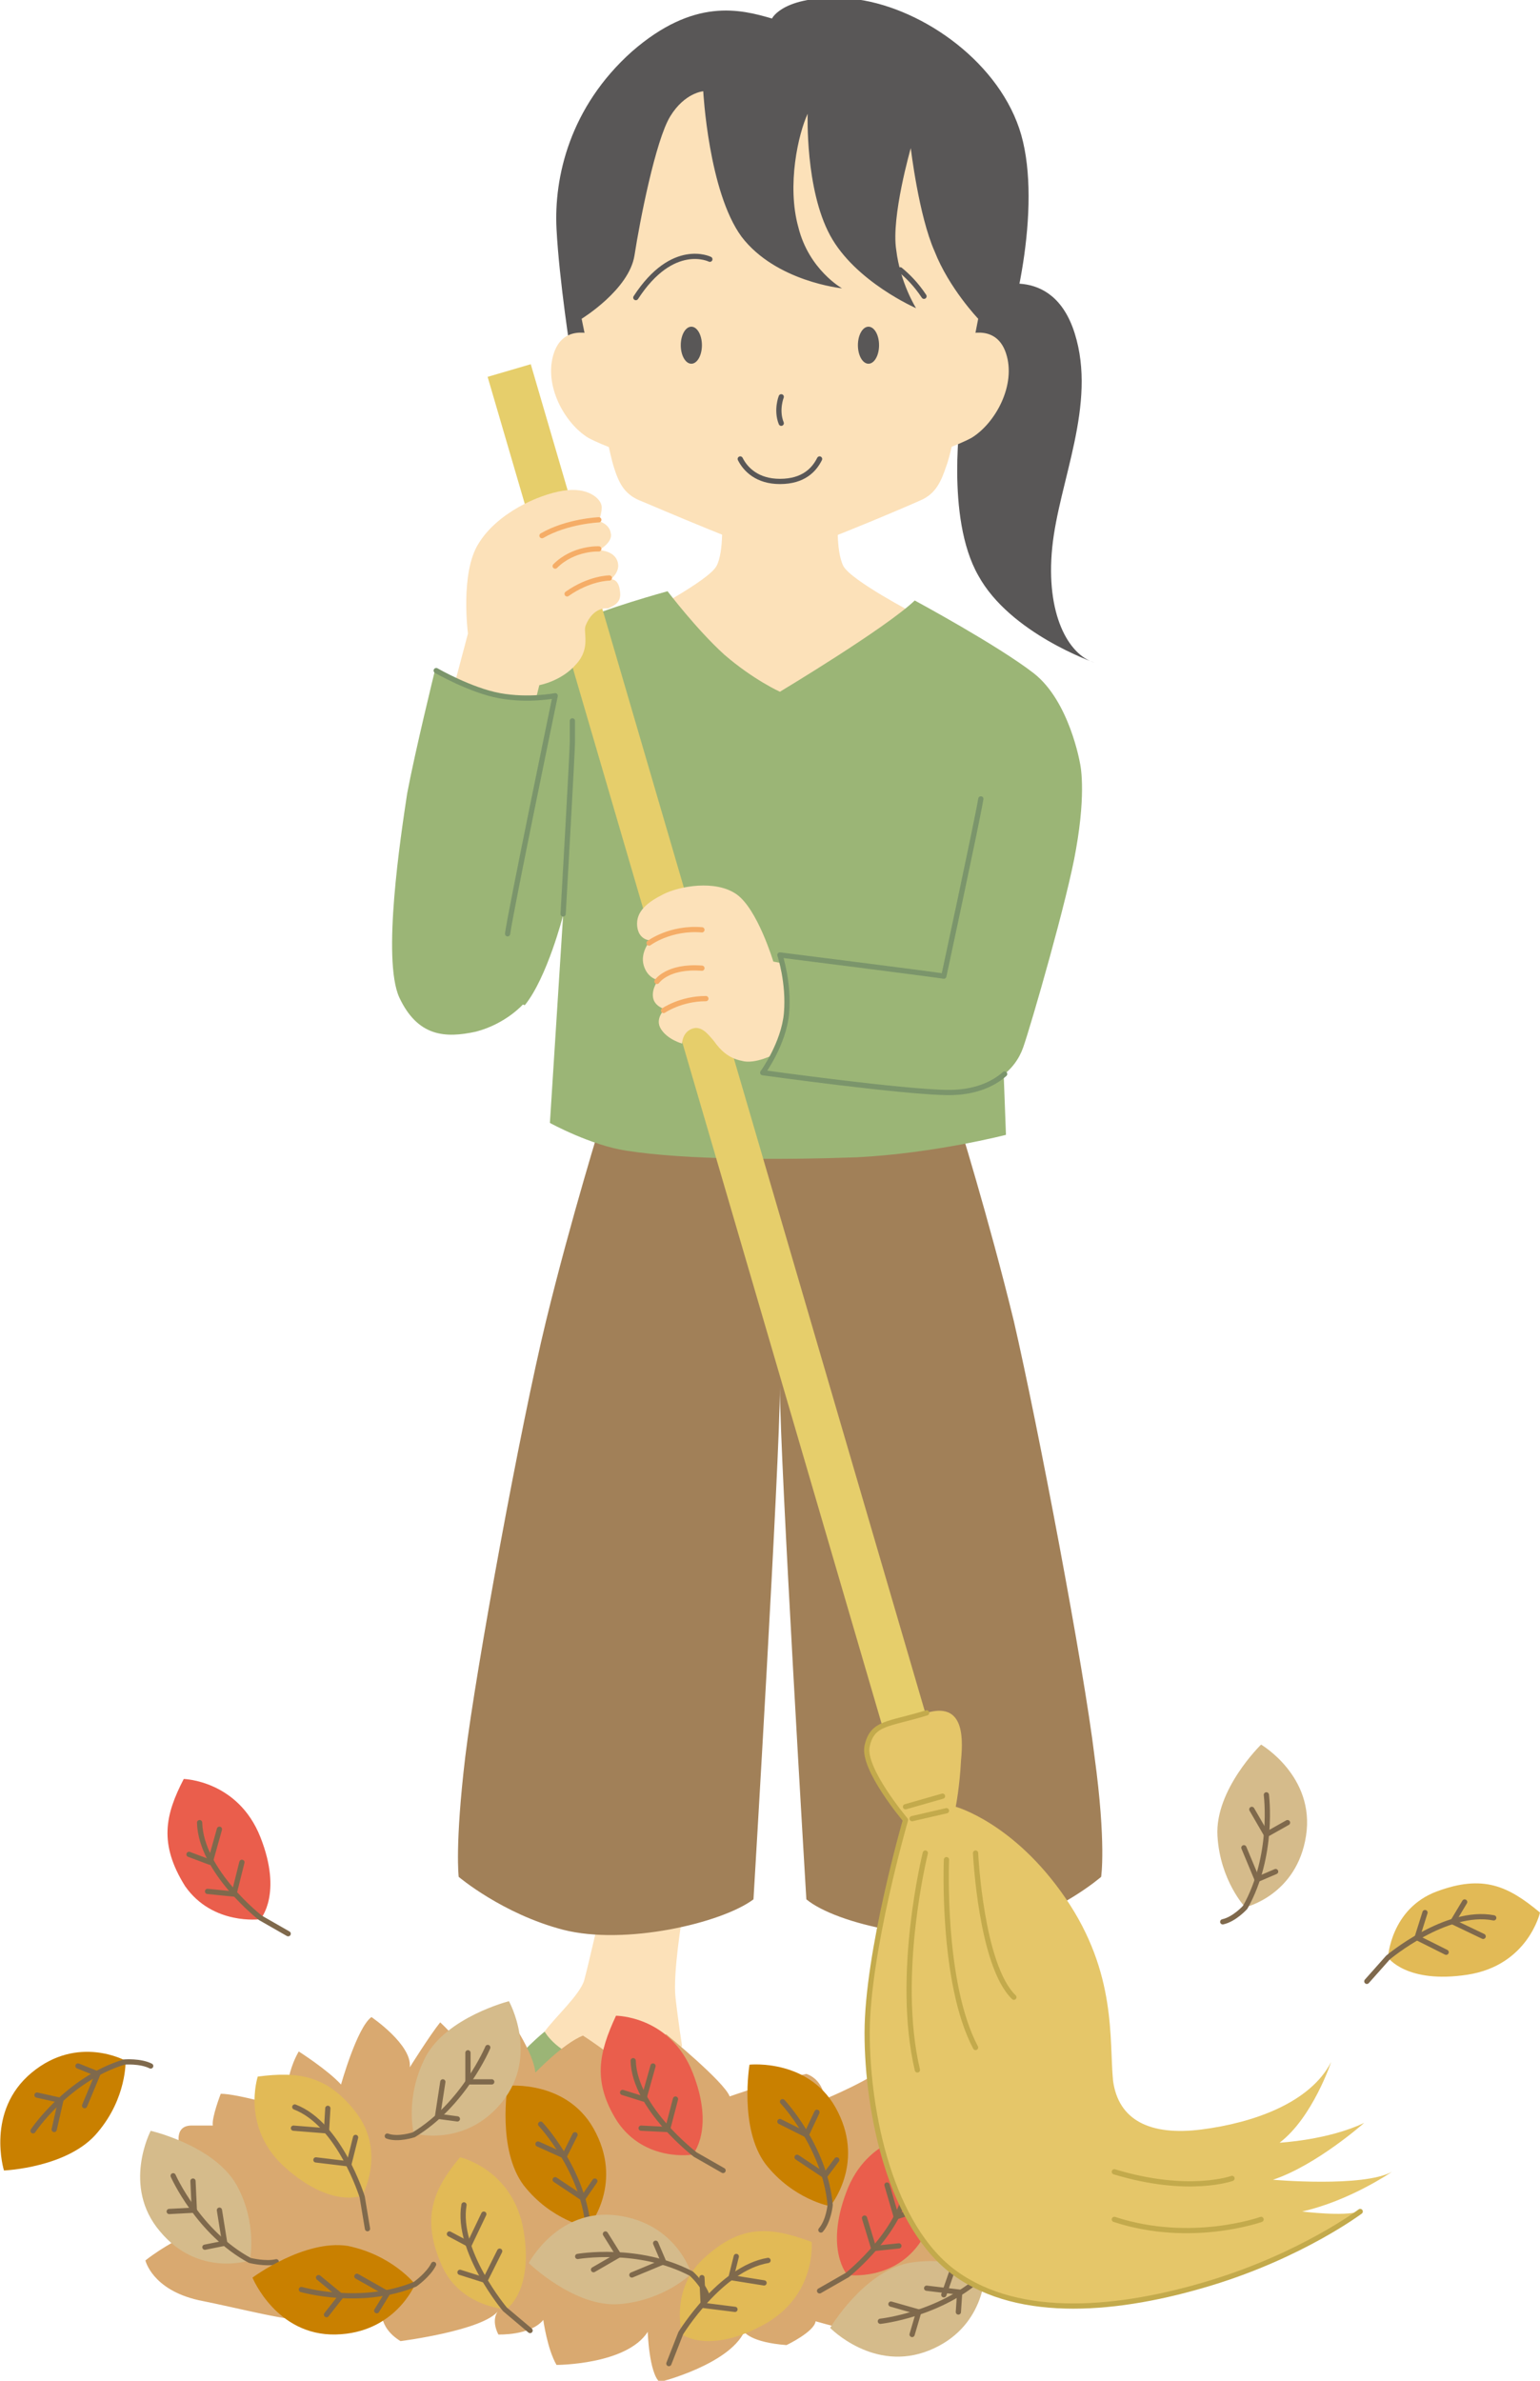
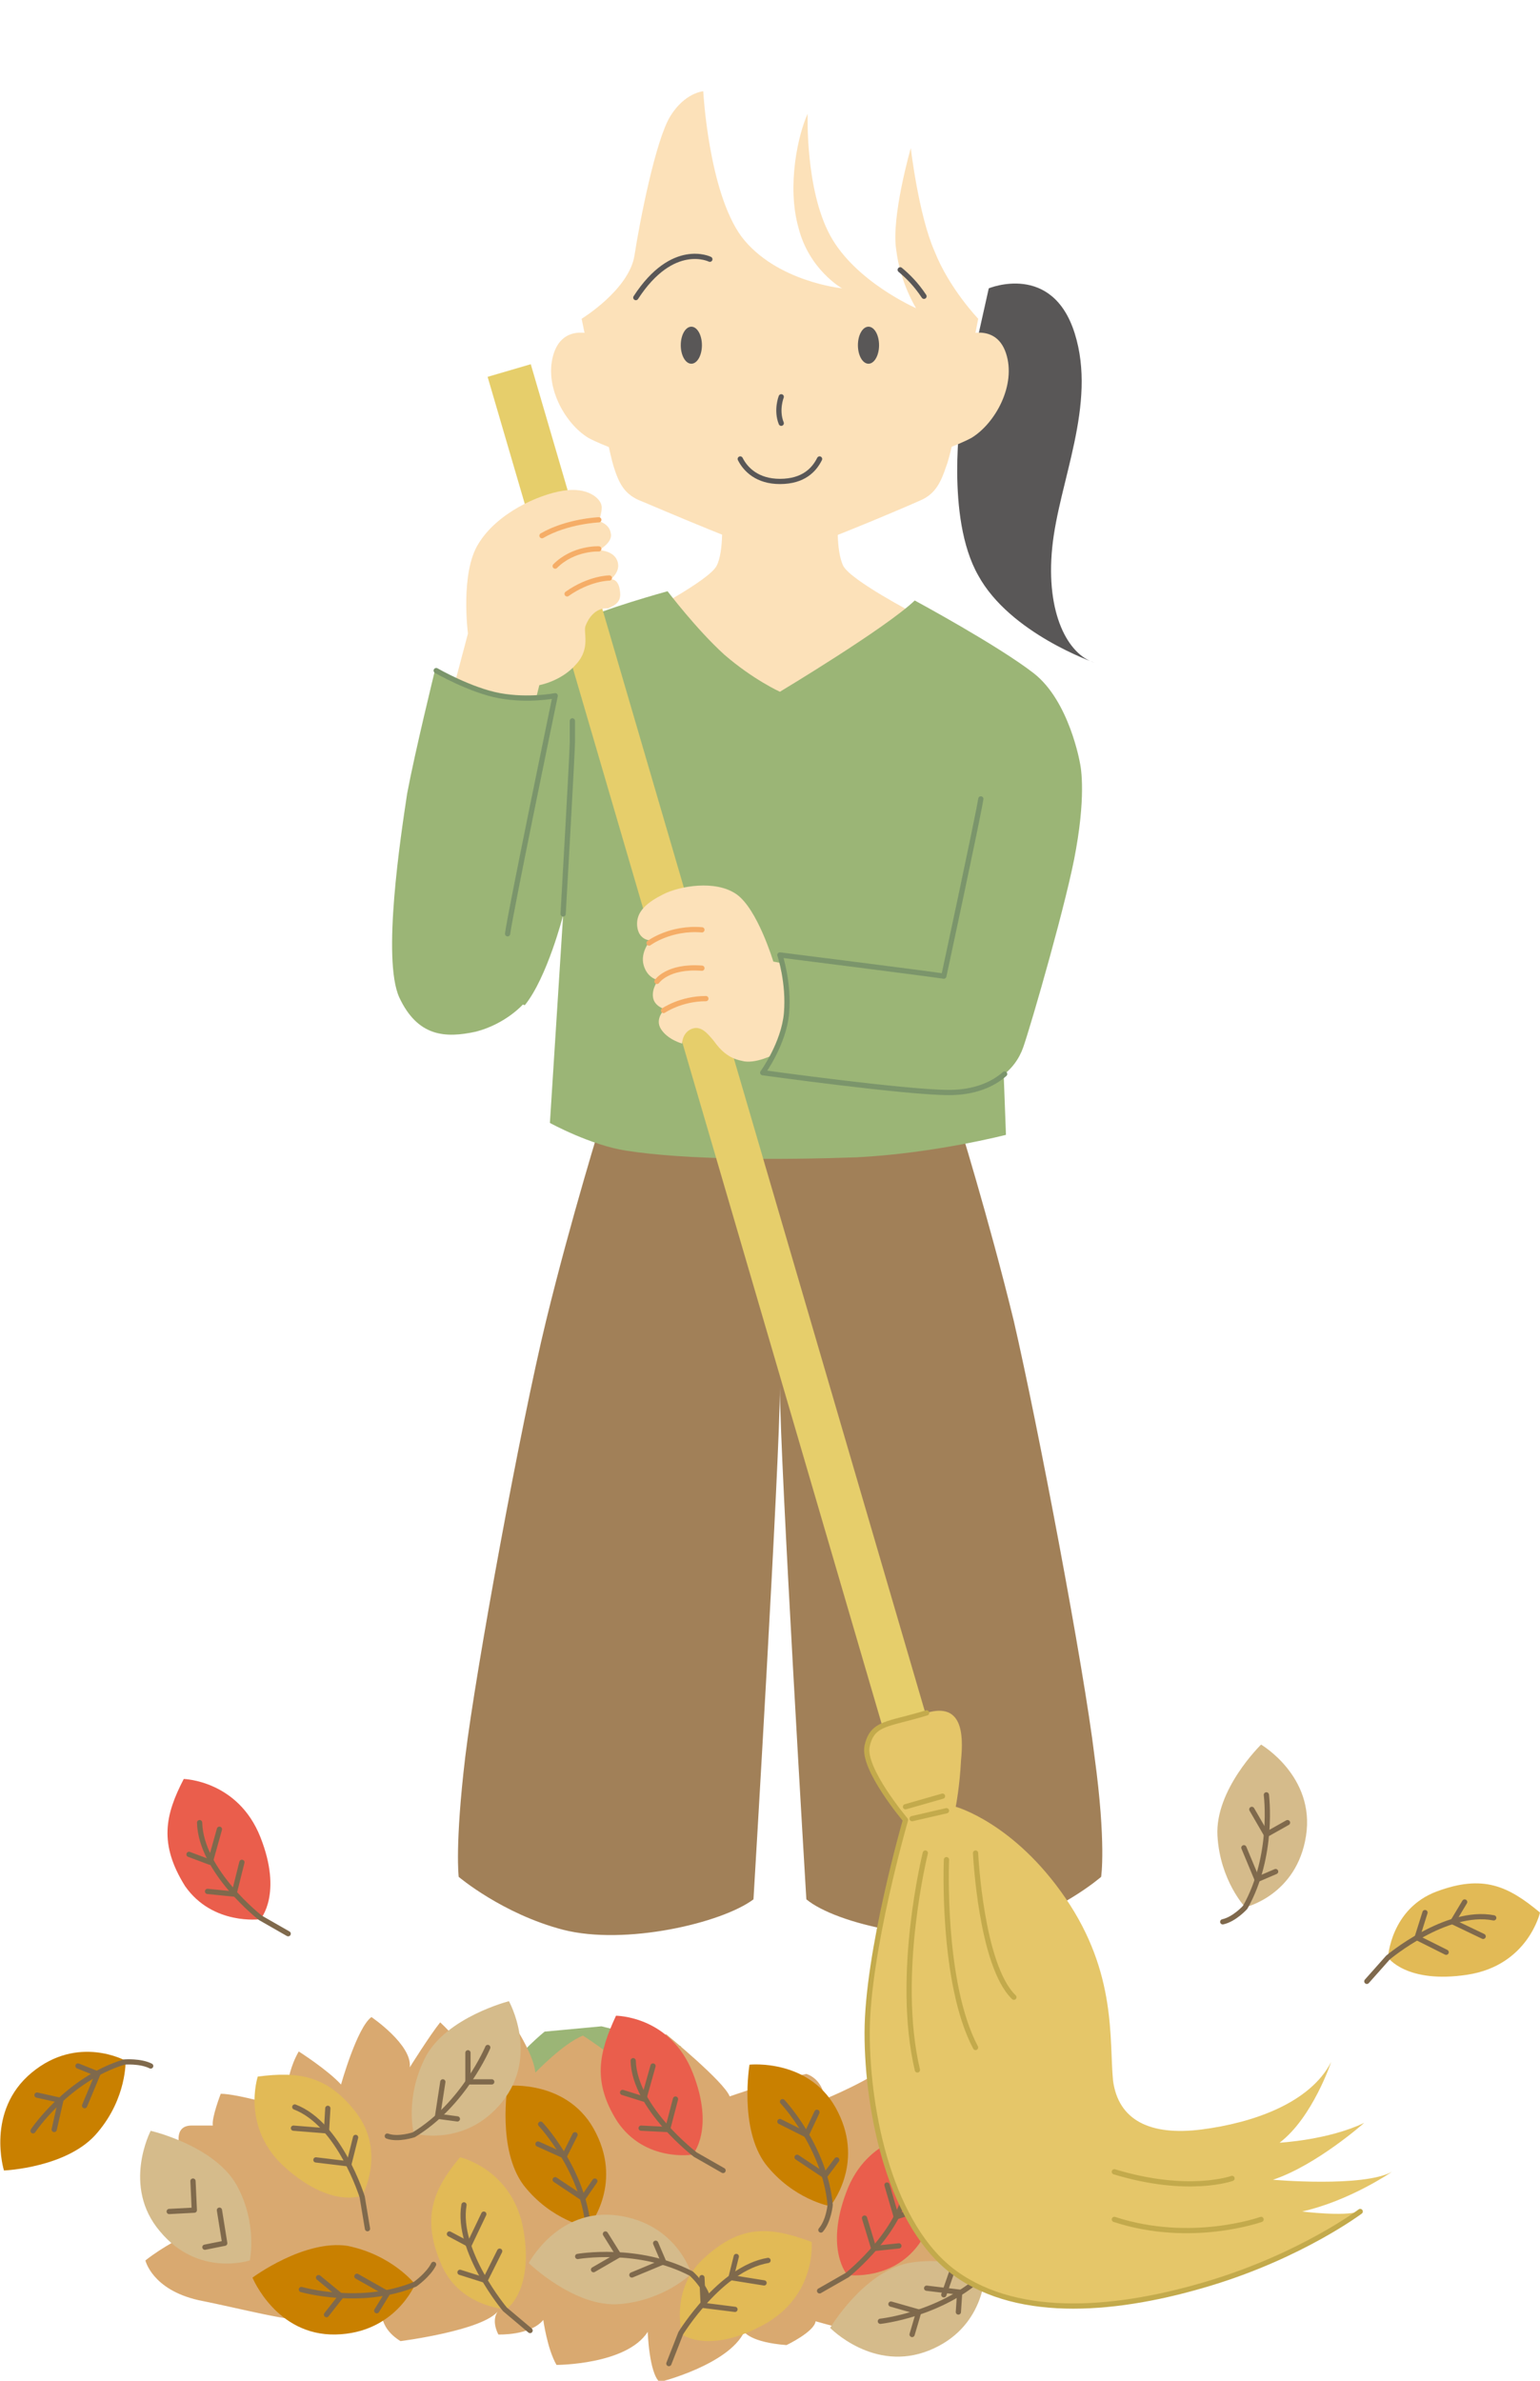
<svg xmlns="http://www.w3.org/2000/svg" version="1.1" id="レイヤー_1" x="0px" y="0px" width="116.5px" height="180px" viewBox="0 0 116.5 180" style="enable-background:new 0 0 116.5 180;" xml:space="preserve">
  <style type="text/css">
	.st0{fill:#FCE1B9;}
	.st1{fill:#595757;}
	.st2{fill:none;stroke:#595757;stroke-width:0.396;stroke-linecap:round;stroke-linejoin:round;stroke-miterlimit:10;}
	.st3{fill:#9BB576;}
	.st4{fill:#A18058;}
	.st5{fill:none;stroke:#7B956B;stroke-width:0.396;stroke-linecap:round;stroke-linejoin:round;stroke-miterlimit:10;}
	.st6{fill:#D9A970;}
	.st7{fill:#C98000;}
	.st8{fill:none;stroke:#7F694C;stroke-width:0.396;stroke-linecap:round;stroke-linejoin:round;stroke-miterlimit:10;}
	.st9{fill:#D5BB8B;}
	.st10{fill:#E2BA56;}
	.st11{fill:#EA5E4C;}
	.st12{fill:#E6CE6B;}
	.st13{fill:#E5C669;}
	.st14{fill:none;stroke:#C3AA4C;stroke-width:0.396;stroke-linecap:round;stroke-linejoin:round;stroke-miterlimit:10;}
	.st15{fill:none;stroke:#F5AD67;stroke-width:0.396;stroke-linecap:round;stroke-linejoin:round;stroke-miterlimit:10;}
</style>
  <g id="img_00000088124962837354174820000002017734797432501410_">
    <g>
      <g>
        <path class="st0" d="M59,54.6l-10.2-8.2c0,0,4.8-2.5,5.4-3.6c0.6-1.1,0.4-3.8,0.4-3.8l4.4-1.1l4.4,1.1c0,0-0.2,2.6,0.4,3.8     c0.6,1.1,5.4,3.6,5.4,3.6L59,54.6z" />
        <g>
          <path class="st1" d="M74.8,21.8c0,0,4.8-2,6.5,3.4c1.7,5.4-1.2,11.2-1.7,16.2c-0.5,5,1.2,8.1,3.2,8.7c0,0-6.4-2.2-8.8-6.6      c-2.5-4.4-1.3-12.3-1.3-12.3L74.8,21.8z" />
-           <path class="st1" d="M43.2,26.9c0,0-0.9-5.7-1.1-9.6c-0.2-3.9,1-9.2,5.7-13.4c4.7-4.1,8.2-3.2,10.6-2.5c0,0,0.9-1.9,6-1.5      c5,0.5,10.9,4.5,12.7,9.8c1.8,5.3-0.2,14.3-1.7,17.7l-18.7,4.3L43.2,26.9z" />
          <path class="st0" d="M72.8,25.4c0,0,2.5-1.1,3.3,1.3s-0.8,5.3-2.6,6.4c-1.1,0.6-3.2,1.3-3.2,1.3l-1.3-4L72.8,25.4z" />
          <path class="st0" d="M45.2,25.4c0,0-2.5-1.1-3.3,1.3s0.8,5.3,2.6,6.4c1.1,0.6,3.2,1.3,3.2,1.3l1.3-4L45.2,25.4z" />
          <path class="st0" d="M74,24.1c0,0-1.9,9.9-2.4,11.1c-0.4,1.2-0.8,2.1-1.9,2.6c-1.1,0.5-9.5,4.1-10.7,4.1      c-1.2,0-9.7-3.7-10.7-4.1c-1.1-0.5-1.5-1.3-1.9-2.6C46,33.9,44,24.1,44,24.1s3.6-2.2,4-4.8c0.4-2.6,1.6-8.7,2.7-10.5      c1.1-1.8,2.5-1.9,2.5-1.9s0.4,7.6,2.9,11c2.6,3.4,7.6,3.9,7.6,3.9s-2.5-1.4-3.3-4.6c-0.9-3.2,0-7.1,0.7-8.6c0,0-0.2,5.7,1.7,9.2      c1.9,3.5,6.5,5.5,6.5,5.5s-1.2-1.9-1.5-4.4c-0.4-2.5,1.1-7.7,1.1-7.7s0.6,5.1,1.8,7.8C71.8,21.8,74,24.1,74,24.1z" />
          <path class="st2" d="M59.1,30c0,0-0.4,1,0,2" />
          <path class="st2" d="M53.7,19.6c0,0-2.8-1.4-5.6,2.9" />
          <path class="st2" d="M68.1,20.4c0.6,0.5,1.2,1.1,1.8,2" />
          <path class="st2" d="M56,34.7c0.4,0.8,1.3,1.7,3,1.7c1.8,0,2.6-0.9,3-1.7" />
          <ellipse class="st1" cx="65.7" cy="26.1" rx="0.8" ry="1.4" />
          <ellipse class="st1" cx="52.3" cy="26.1" rx="0.8" ry="1.4" />
        </g>
        <g>
          <path class="st3" d="M80.5,153.6c0,0,2.1,1.7,2.7,3c0.6,1.3-0.4,3.1-1.8,3.9c-1.4,0.8-4.4,1.2-7.2,1.1c-2.9-0.2-3.8-1.1-4.5-2.3      c-0.7-1.3,0.5-4.6,0.5-4.6l6-1.5L80.5,153.6z" />
          <path class="st0" d="M76.1,143.8c0,0,1.1,4.8,1.4,5.9s2.3,2.9,3,3.9c0,0-1,1.8-3.7,2.3c-2.9,0.5-5.3-0.1-6.7-1.2      c0,0,0.3-1.9,0.5-3.7c0.2-1.8-0.5-6-0.5-6l2.7-2.7L76.1,143.8z" />
        </g>
        <g>
          <path class="st3" d="M41.2,153.6c0,0-2.1,1.7-2.7,3c-0.6,1.3,0.4,3.1,1.8,3.9c1.4,0.8,4.4,1.2,7.2,1.1c2.9-0.2,3.8-1.1,4.5-2.3      c0.7-1.3-0.5-4.6-0.5-4.6l-6-1.5L41.2,153.6z" />
-           <path class="st0" d="M45.6,143.8c0,0-1.1,4.8-1.4,5.9c-0.3,1.1-2.3,2.9-3,3.9c0,0,1,1.8,3.7,2.3c2.9,0.5,5.3-0.1,6.7-1.2      c0,0-0.3-1.9-0.5-3.7c-0.2-1.8,0.5-6,0.5-6l-2.7-2.7L45.6,143.8z" />
        </g>
        <path class="st4" d="M45.6,84.4c0,0-2.4,7.7-4.3,15.5c-1.9,7.8-5.3,26.3-6.1,32.9c-0.8,6.7-0.5,9.1-0.5,9.1s3.3,2.8,7.9,4     c4.7,1.2,12-0.5,14.4-2.3c0,0,2-33.3,2-38.7c0,5.4,2,38.7,2,38.7c2.3,1.9,9.7,3.5,14.4,2.3s7.9-4,7.9-4s0.4-2.5-0.5-9.1     c-0.8-6.7-4.3-25.1-6.1-32.9c-1.9-7.8-4.3-15.5-4.3-15.5C71.6,84.3,45.6,84.4,45.6,84.4z" />
        <path class="st3" d="M59,52.3c0,0,8-4.8,10.2-6.9c0,0,6.3,3.4,9,5.5c2.7,2.1,3.5,6.8,3.5,6.8l-6.3,9.4l0.7,18.7     c0,0-5.4,1.4-11.3,1.7C59,87.7,51.9,87.7,47.4,87c-2.7-0.4-5.8-2.1-5.8-2.1l1-15.7c0,0-1.2,4.7-2.9,6.8l-6.9-2.7l7.9-23.4     c0,0,1.2-1.8,3.1-2.9c1.6-0.9,6.7-2.3,6.7-2.3s2.2,2.9,4.3,4.8C57,51.4,59,52.3,59,52.3z" />
        <path class="st5" d="M42.6,69.1c0,0,0.7-12.2,0.7-13c0-0.8,0-1.6,0-1.6" />
      </g>
      <g>
        <path class="st6" d="M67.7,160.2c1.2,0.3,7.1,0.3,7.1,0.3c-1,1.7-2.4,2.3-2.4,2.3c0.8,0,3.5,0.8,3.5,0.8     c-1.1,1.5-3.6,3.1-3.6,3.1c1.1,0.2,2.5,1,2.5,1c-1.2,0.7-3.6,1-3.6,1c1.4,0.9,3.6,3.8,3.6,3.8c-1.9,0.7-3.6,0.6-3.6,0.6     c0.8,0.3,1.1,1.9,1.1,1.9c-2.2,0-4.6-0.8-4.6-0.8c0.4,0.5,1,2.7,1,2.7c-2.2,0-7-1.4-7-1.4c-0.1,0.8-2.2,1.8-2.2,1.8     c-2.7-0.2-3.2-1-3.2-1c-1.2,2.5-6.4,3.8-6.4,3.8c-0.8-0.7-0.9-3.8-0.9-3.8c-1.6,2.5-6.9,2.5-6.9,2.5c-0.7-1.2-1-3.4-1-3.4     c-1,1.2-3.4,1.1-3.4,1.1c-0.6-1.2,0-1.8,0-1.8c-1.1,1.5-7.4,2.3-7.4,2.3c-1.8-1.1-1.4-2.6-1.4-2.6s-2.8,1.1-5,1.1     c-2.2,0-5.4-0.9-8.9-1.6c-3.5-0.8-4-3-4-3c1.4-1.1,2.9-1.8,2.9-1.8c-3.1-1.5-3-6.5-3-6.5c0.7,0,2.9,0.4,2.9,0.4s-1-2.3,0.7-2.3     c1.6,0,1.6,0,1.6,0c-0.1-0.6,0.6-2.4,0.6-2.4c1.3,0,5,1.1,5,1.1s-0.3-2.2,0.9-4.3c0,0,2.2,1.4,3.2,2.5c0,0,1.2-4.3,2.3-5.1     c0,0,3.1,2.1,2.9,3.8c0,0,1.5-2.4,2.3-3.4c0,0,2,1.8,2.4,3.3c0,0,2.3-1.8,3.5-2.6c0,0,1.2,1.9,1.3,3.1c0,0,2.1-2.2,3.6-2.8     c0,0,1.9,1.2,3.7,2.8c0,0,1.5-2.5,2.6-2.9c0,0,4.4,3.6,4.8,4.7c0,0,3.4-1.2,5.8-1.7c0,0,1.2,0.3,1.4,1.9c0,0,3.7-1.5,5.2-2.9     L67.7,160.2z" />
        <g>
          <g>
            <path class="st7" d="M38.4,157.7c0,0,4.7-0.5,6.7,3.6c2,4-0.6,7.1-0.6,7.1s-2.8-0.5-4.9-3.2C37.6,162.5,38.4,157.7,38.4,157.7z       " />
            <path class="st8" d="M40.9,160.6c0,0,3.2,3.4,3.6,7.8c0,0-0.1,1.2-0.7,1.9" />
            <polyline class="st8" points="42,164.8 44.1,166.2 45,164.9      " />
            <polyline class="st8" points="40.7,162.1 42.7,163 43.5,161.4      " />
          </g>
          <g>
            <path class="st9" d="M62.8,176c0,0,3.3,3.4,7.5,1.7c4.2-1.7,4.2-5.8,4.2-5.8s-2.4-1.4-5.8-0.8C65.3,171.8,62.8,176,62.8,176z" />
            <path class="st8" d="M66.6,175.5c0,0,4.7-0.5,7.9-3.6c0,0,0.7-1,0.7-1.9" />
            <polyline class="st8" points="70.1,173 72.6,173.3 72.5,174.8      " />
            <polyline class="st8" points="67.4,174.2 69.5,174.8 69,176.5      " />
          </g>
          <g>
            <path class="st9" d="M11.4,161.1c0,0-2.2,4.2,0.7,7.6c2.9,3.5,6.8,2.2,6.8,2.2s0.6-2.8-1-5.7C16.2,162.2,11.4,161.1,11.4,161.1       z" />
-             <path class="st8" d="M13.1,164.5c0,0,1.9,4.3,5.8,6.4c0,0,1.2,0.3,2,0.1" />
            <polyline class="st8" points="16.6,167.1 17,169.6 15.5,169.9      " />
            <polyline class="st8" points="14.6,164.9 14.7,167.1 12.8,167.2      " />
          </g>
          <g>
            <path class="st10" d="M34.8,163.1c0,0,4,0.9,4.8,5.5c0.8,4.6-1.3,6-1.3,6s-3.7-0.2-5-3.6C31.9,167.6,32.8,165.5,34.8,163.1z" />
            <path class="st8" d="M40.1,176.2l-1.9-1.6c0,0-3.7-4.4-3.1-7.9" />
            <polyline class="st8" points="37.8,170.2 36.7,172.4 34.8,171.8      " />
            <polyline class="st8" points="36.6,167.4 35.5,169.7 34,168.9      " />
          </g>
          <g>
            <path class="st10" d="M61.4,169.5c0,0,0.4,4.1-3.7,6.3c-4.1,2.2-6.1,0.7-6.1,0.7s-1-3.5,1.8-5.9       C56.2,168.1,58.4,168.4,61.4,169.5z" />
            <path class="st8" d="M50.6,178.7l0.9-2.3c0,0,3-4.9,6.6-5.5" />
            <polyline class="st8" points="55.6,174.6 53.2,174.3 53.1,172.2      " />
            <polyline class="st8" points="57.8,172.6 55.3,172.2 55.7,170.6      " />
          </g>
          <g>
            <path class="st10" d="M81.6,163.7c0,0,0.6,4-3.3,6.4c-3.9,2.4-6.1,1.1-6.1,1.1s-1.2-3.5,1.5-6       C76.4,162.6,78.6,162.8,81.6,163.7z" />
-             <path class="st8" d="M71.4,173.5l0.8-2.3c0,0,2.7-5.1,6.2-5.8" />
+             <path class="st8" d="M71.4,173.5l0.8-2.3" />
            <polyline class="st8" points="76.2,169.1 73.7,168.9 73.6,166.9      " />
            <polyline class="st8" points="78.3,167 75.8,166.8 76,165.1      " />
          </g>
          <g>
            <path class="st10" d="M19.5,157c0,0-1.3,3.9,2.1,6.9c3.5,3.1,5.8,2.1,5.8,2.1s1.8-3.2-0.4-6.2C24.8,156.9,22.6,156.6,19.5,157z       " />
            <path class="st8" d="M27.8,168.5l-0.4-2.4c0,0-1.7-5.5-5.1-6.8" />
            <polyline class="st8" points="23.9,163.3 26.4,163.6 26.9,161.6      " />
            <polyline class="st8" points="22.2,160.9 24.7,161.1 24.8,159.4      " />
          </g>
          <g>
            <path class="st11" d="M46.6,152.4c0,0,4.1,0,5.8,4.3c1.7,4.3,0,6.2,0,6.2s-3.6,0.6-5.7-2.5C44.8,157.4,45.3,155.2,46.6,152.4z" />
            <path class="st8" d="M54.7,164.1l-2.1-1.2c0,0-4.6-3.5-4.7-7.1" />
            <polyline class="st8" points="51.1,158.7 50.5,161 48.5,160.9      " />
            <polyline class="st8" points="49.4,156.2 48.7,158.7 47.1,158.2      " />
          </g>
          <g>
            <path class="st9" d="M40,171.1c0,0,2.2-4.2,6.7-3.6s5.6,4.4,5.6,4.4s-2,2-5.4,2.3C43.5,174.5,40,171.1,40,171.1z" />
            <path class="st8" d="M43.7,170.6c0,0,4.6-0.8,8.6,1.3c0,0,0.9,0.8,1.2,1.7" />
            <polyline class="st8" points="47.8,172 50.2,171 49.6,169.6      " />
            <polyline class="st8" points="44.9,171.6 46.8,170.5 45.8,168.9      " />
          </g>
          <g>
            <path class="st7" d="M56.7,156.1c0,0,4.7-0.5,6.7,3.6c2,4-0.6,7.1-0.6,7.1s-2.8-0.5-4.9-3.2C55.9,160.9,56.7,156.1,56.7,156.1z       " />
            <path class="st8" d="M59.2,158.9c0,0,3.2,3.4,3.6,7.8c0,0-0.1,1.2-0.7,1.9" />
            <polyline class="st8" points="60.3,163.1 62.4,164.5 63.3,163.3      " />
            <polyline class="st8" points="59,160.4 61,161.4 61.8,159.7      " />
          </g>
          <g>
            <path class="st7" d="M19.1,172.2c0,0,1.8,4.4,6.3,4.3c4.5-0.1,6-3.8,6-3.8s-1.7-2.2-5.1-2.9C23,169.3,19.1,172.2,19.1,172.2z" />
            <path class="st8" d="M22.8,173.1c0,0,4.5,1.3,8.6-0.4c0,0,1-0.7,1.4-1.5" />
            <polyline class="st8" points="27,172.1 29.3,173.4 28.5,174.7      " />
            <polyline class="st8" points="24.1,172.2 25.8,173.6 24.7,175      " />
          </g>
          <g>
            <path class="st9" d="M38.5,151.3c0,0,2.3,4.1-0.5,7.6s-6.7,2.4-6.7,2.4s-0.7-2.7,0.9-5.8C33.8,152.5,38.5,151.3,38.5,151.3z" />
            <path class="st8" d="M36.9,154.8c0,0-1.8,4.3-5.6,6.6c0,0-1.2,0.4-2,0.1" />
            <polyline class="st8" points="33.5,157.4 33.1,160 34.6,160.2      " />
            <polyline class="st8" points="35.4,155.2 35.4,157.4 37.2,157.4      " />
          </g>
          <g>
            <path class="st11" d="M69.7,161.3c0,0-4.1,0.1-5.7,4.5c-1.6,4.3,0.1,6.2,0.1,6.2s3.6,0.5,5.6-2.6       C71.7,166.3,71.2,164.1,69.7,161.3z" />
            <path class="st8" d="M62,173.2l2.1-1.2c0,0,4.5-3.6,4.5-7.2" />
            <polyline class="st8" points="65.4,167.7 66.1,170 68,169.8      " />
            <polyline class="st8" points="67.1,165.2 67.8,167.6 69.4,167.1      " />
          </g>
        </g>
      </g>
      <g>
        <rect x="52.7" y="25.7" transform="matrix(0.96 -0.281 0.281 0.96 -20.926 18.628)" class="st12" width="3.4" height="113.1" />
        <g>
          <path class="st13" d="M68.5,137.6c0,0-3.3-3.9-2.9-5.6c0.4-1.8,1.6-1.6,4.5-2.5c2.7-0.8,2.8,1.6,2.6,3.6c-0.1,2-0.4,3.5-0.4,3.5      s4.4,1.2,8.3,6.9c3.9,5.7,3.3,10.7,3.6,13.8c0.4,3,2.8,4.2,6.7,3.7c3.9-0.5,8.2-2,9.8-5.1c0,0-1.4,4.2-3.9,6.1      c0,0,3.7-0.2,6.4-1.5c0,0-3.6,3.2-6.9,4.3c0,0,6.8,0.6,9-0.6c0,0-3.2,2.2-6.8,3c0,0,3.2,0.4,4.3,0c0,0-4.4,3.3-11.3,5.4      c-6.9,2.1-14.4,2.8-19.3-0.7c-4.9-3.5-6.7-12.1-6.7-18.2S68.5,137.6,68.5,137.6z" />
          <path class="st14" d="M102.9,167.2c0,0-4.4,3.3-11.3,5.4c-6.9,2.1-14.4,2.8-19.3-0.7c-4.9-3.5-6.7-12.1-6.7-18.2      s2.9-16.1,2.9-16.1s-3.3-3.9-2.9-5.6c0.4-1.8,1.6-1.6,4.5-2.5" />
          <line class="st14" x1="68.5" y1="136.6" x2="71.3" y2="135.8" />
          <line class="st14" x1="69" y1="137.5" x2="71.6" y2="136.9" />
          <path class="st14" d="M70,140.1c0,0-2.3,9.2-0.6,16.4" />
          <path class="st14" d="M71.6,140.6c0,0-0.4,9.3,2.2,14.2" />
          <path class="st14" d="M73.8,140.1c0,0,0.4,8.5,2.9,10.9" />
          <path class="st14" d="M95.4,167.8c0,0-5.3,1.9-11.1,0" />
          <path class="st14" d="M93.2,164.7c0,0-3.3,1.2-8.9-0.5" />
        </g>
      </g>
      <g>
        <path class="st0" d="M60.6,73.1l-2.1-0.4c0,0-1.2-4-2.8-5.1c-1.6-1.1-4.3-0.6-5.5,0s-2.1,1.3-2,2.4s1,1.1,1,1.1s-0.8,0.9-0.5,1.9     c0.3,1,1.1,1.1,1.1,1.1s-0.5,0.6-0.4,1.3c0.1,0.7,0.9,0.9,0.9,0.9S49.5,77,50,77.8s1.6,1.1,1.6,1.1s0-0.8,0.7-1.1     c0.7-0.3,1.2,0.3,1.7,0.9c0.5,0.7,1.1,1.3,2.1,1.5c1,0.3,2.5-0.5,2.5-0.5l2.2,0.4l2.3-2.6L60.6,73.1z" />
        <path class="st15" d="M50.2,76.4c0,0,1.3-0.9,3.2-0.9" />
        <path class="st15" d="M49.7,74.2c0,0,0.8-1.2,3.4-1" />
        <path class="st15" d="M49.1,71.3c0,0,1.6-1.2,4-1" />
      </g>
      <g>
        <path class="st3" d="M81.7,57.7c0,0,0.5,2-0.3,6.5c-0.6,3.6-3.4,13.3-4,15c-0.6,1.7-2.3,3.3-5.6,3.3c-3.3,0-14.1-1.5-14.1-1.5     s1.6-2.2,1.8-4.5S59,72.2,59,72.2s11.1,1.4,12.4,1.6c0,0,2.5-11.6,2.8-13.4l3.7-3.1L81.7,57.7z" />
        <path class="st5" d="M76,81.2c-0.9,0.8-2.3,1.4-4.2,1.4c-3.3,0-14.1-1.5-14.1-1.5s1.6-2.2,1.8-4.5S59,72.2,59,72.2     s11.1,1.4,12.4,1.6c0,0,2.5-11.6,2.8-13.4" />
      </g>
      <g>
        <path class="st0" d="M34.1,52.8l1.3-4.9c0,0-0.6-4.6,0.8-6.8c1.4-2.3,4.5-3.7,6.4-4c1.9-0.3,2.8,0.6,2.9,1.1     c0.1,0.4-0.2,1.2-0.2,1.2s0.8,0.2,0.9,0.9c0.2,0.7-0.9,1.3-0.9,1.3s1.1,0,1.4,0.8c0.3,0.8-0.5,1.4-0.5,1.4s0.6-0.1,0.7,0.9     c0.1,0.7-0.2,1-0.9,1.3c0,0-1.1-0.2-1.7,1.3c-0.2,0.5,0.4,1.7-0.7,2.9c-1.1,1.3-2.8,1.6-2.8,1.6l-0.5,2l-3.2,1.5L34.1,52.8z" />
        <path class="st15" d="M45.3,39.3c0,0-2.4,0.1-4.3,1.2" />
        <path class="st15" d="M45.3,41.5c0,0-1.9-0.1-3.3,1.3" />
        <path class="st15" d="M46.1,43.7c0,0-1.5,0-3.2,1.2" />
      </g>
      <g>
        <path class="st3" d="M39.6,75.9c0,0-1.3,1.5-3.6,2.1c-2.3,0.5-4.4,0.4-5.8-2.6c-1.3-2.9,0.1-12.1,0.6-15.4     c0.6-3.2,2.1-9.3,2.1-9.3s2.6,1.5,4.8,1.9c2.2,0.4,4.2,0,4.2,0s-3.4,16.4-3.6,18l1.1,1.4L39.6,75.9z" />
        <path class="st5" d="M33,50.7c0,0,2.6,1.5,4.8,1.9c2.2,0.4,4.2,0,4.2,0s-3.4,16.4-3.6,18" />
      </g>
    </g>
    <g>
      <g>
        <path class="st7" d="M0.3,164.1c0,0-1.4-4.5,2.1-7.4c3.5-2.9,7.1-0.9,7.1-0.9s0.1,2.8-2.1,5.4C5.2,163.9,0.3,164.1,0.3,164.1z" />
        <path class="st8" d="M2.5,161.1c0,0,2.6-3.9,6.9-5.2c0,0,1.2-0.1,2,0.3" />
        <polyline class="st8" points="6.4,159.2 7.4,156.8 5.9,156.2    " />
        <polyline class="st8" points="4.1,161 4.6,158.8 2.8,158.4    " />
      </g>
      <g>
        <path class="st11" d="M13.9,134.5c0,0,4.1,0.1,5.8,4.4c1.7,4.3,0,6.2,0,6.2s-3.6,0.5-5.7-2.5C12,139.4,12.5,137.2,13.9,134.5z" />
        <path class="st8" d="M21.8,146.2l-2.1-1.2c0,0-4.5-3.5-4.6-7.2" />
        <polyline class="st8" points="18.3,140.8 17.7,143.2 15.7,143    " />
        <polyline class="st8" points="16.6,138.3 15.9,140.8 14.3,140.2    " />
      </g>
    </g>
    <g>
      <g>
        <path class="st10" d="M116.5,144.6c0,0-0.9,4-5.5,4.7c-4.6,0.7-6-1.3-6-1.3s0.2-3.7,3.7-5S114.1,142.6,116.5,144.6z" />
        <path class="st8" d="M103.4,149.8l1.6-1.8c0,0,4.4-3.7,8-3" />
        <polyline class="st8" points="109.4,147.6 107.2,146.5 107.8,144.6    " />
        <polyline class="st8" points="112.2,146.4 109.9,145.3 110.8,143.8    " />
      </g>
      <g>
        <path class="st9" d="M95.4,131.9c0,0,4.1,2.4,3.4,6.9c-0.7,4.5-4.6,5.4-4.6,5.4s-1.9-2-2.1-5.4C91.9,135.3,95.4,131.9,95.4,131.9     z" />
        <path class="st8" d="M95.8,135.7c0,0,0.6,4.6-1.6,8.5c0,0-0.8,0.9-1.7,1.1" />
        <polyline class="st8" points="94.1,139.7 95.1,142.1 96.5,141.5    " />
        <polyline class="st8" points="94.7,136.8 95.8,138.7 97.4,137.8    " />
      </g>
    </g>
  </g>
</svg>